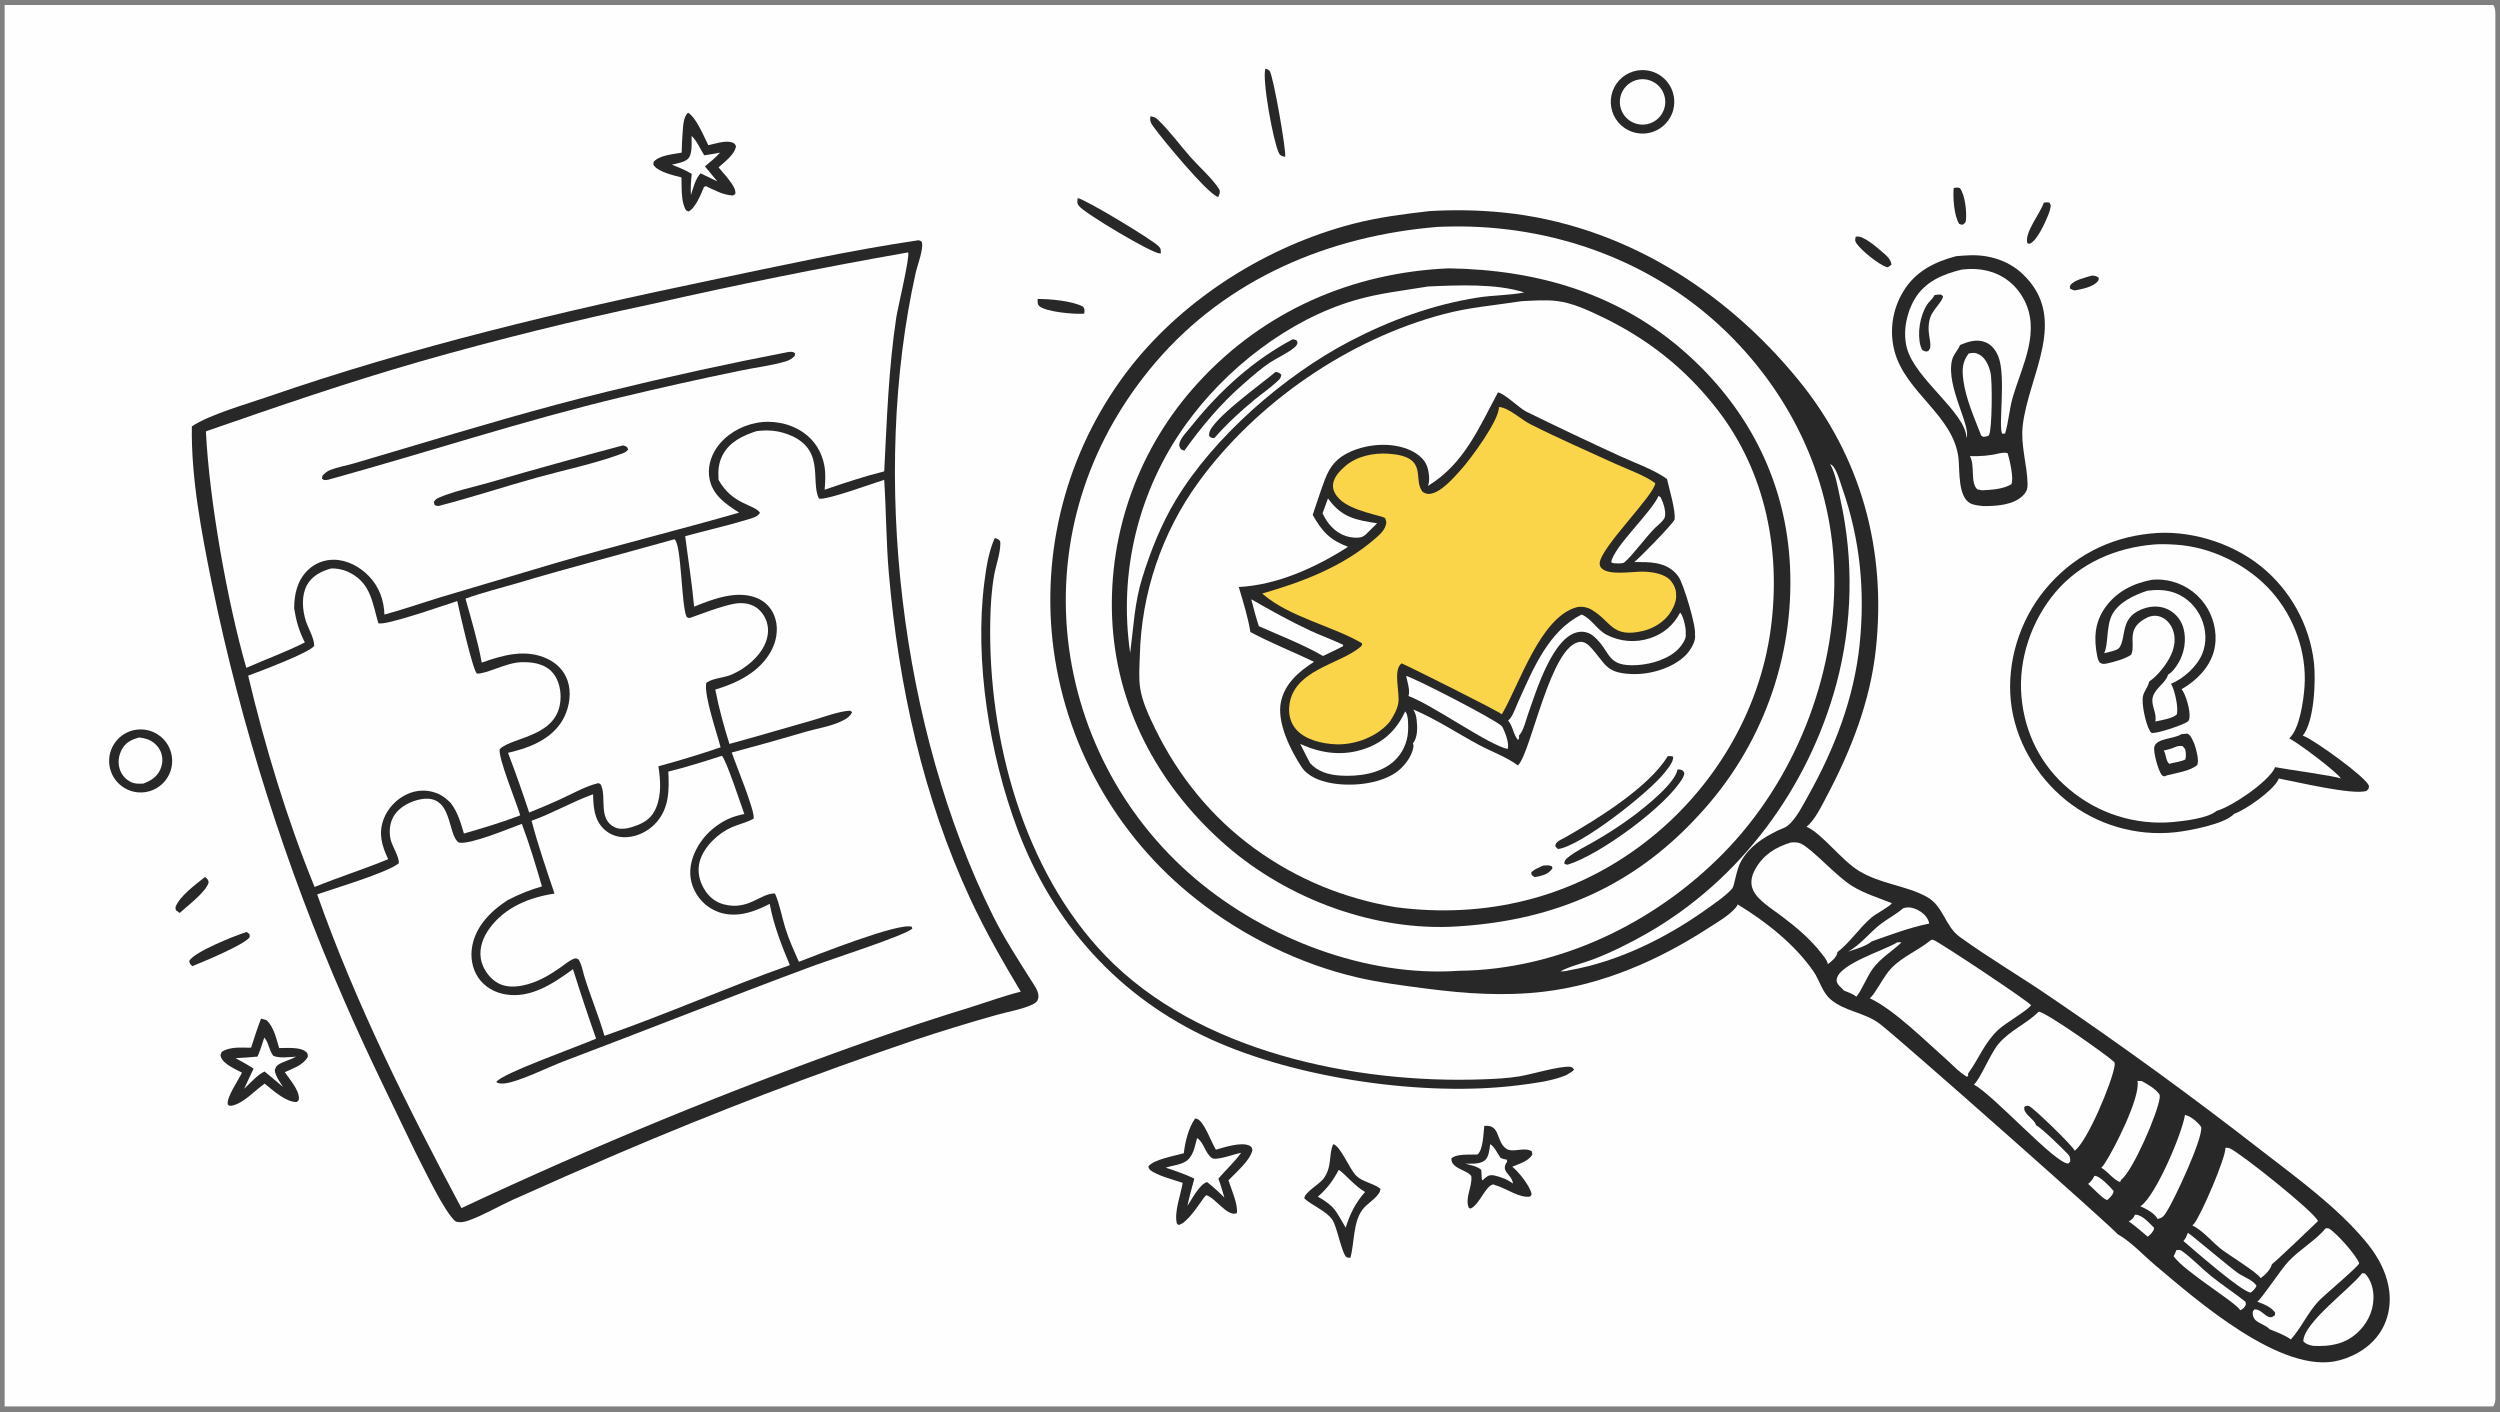
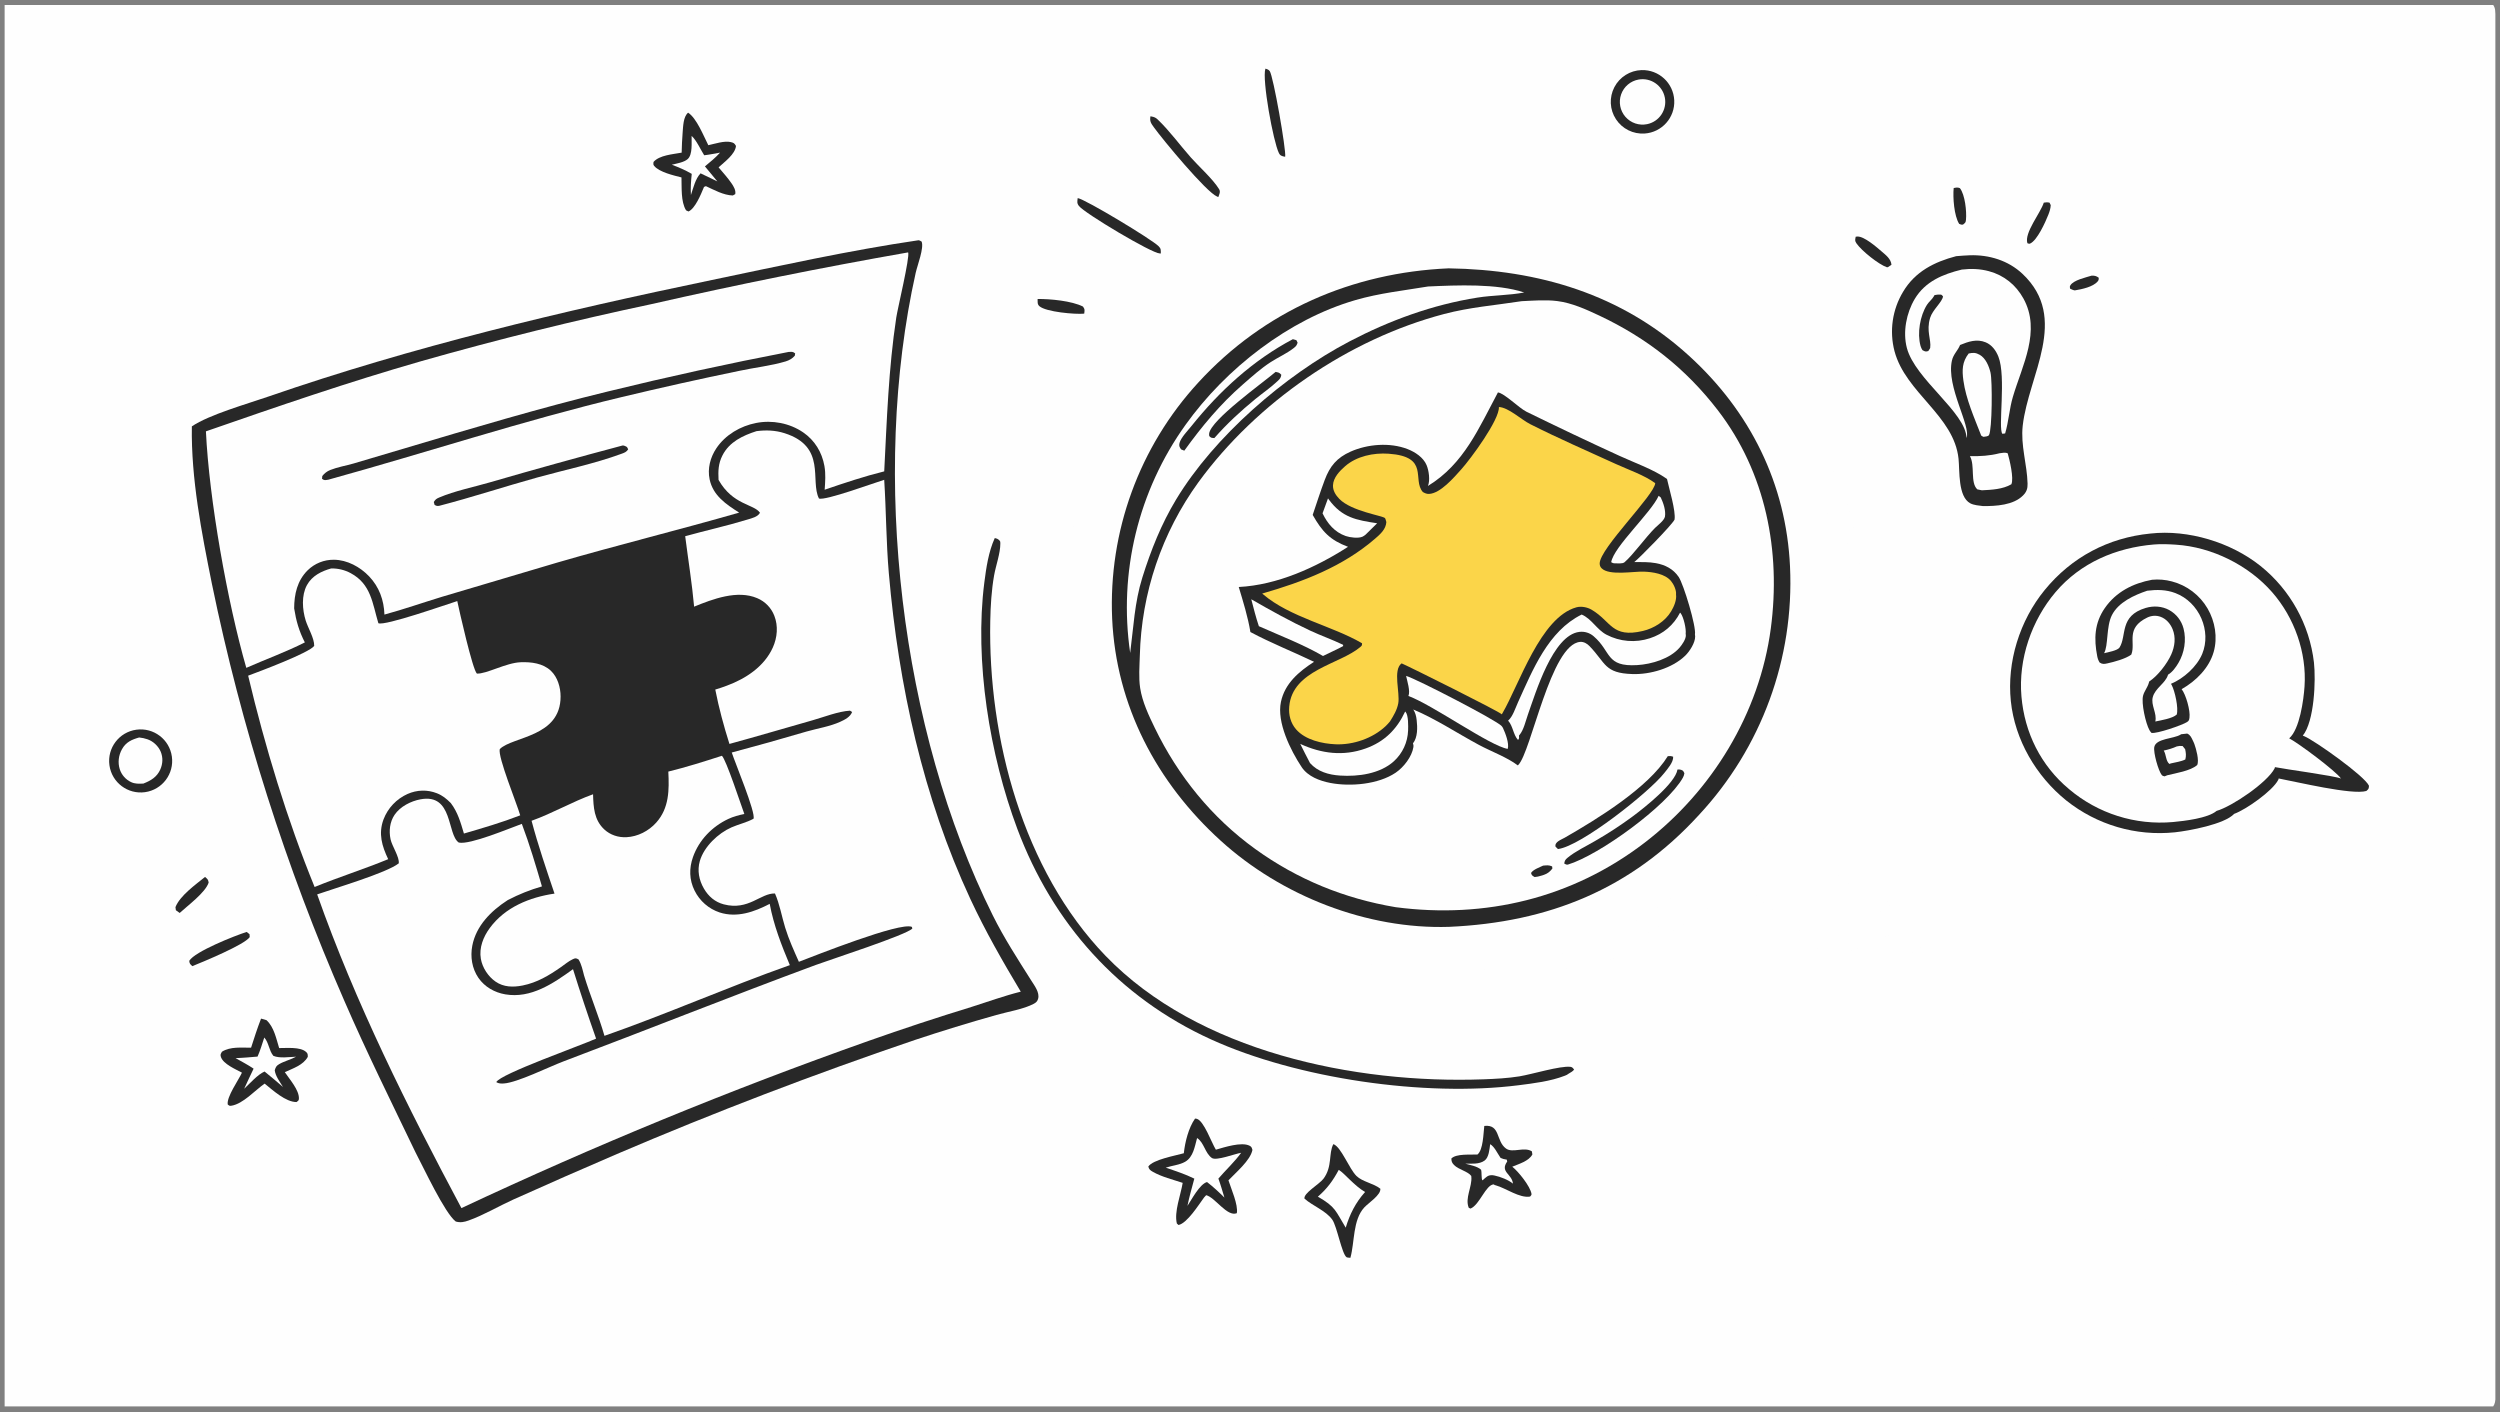
<svg xmlns="http://www.w3.org/2000/svg" width="432" height="244" viewBox="0 0 432 244" fill="none">
  <rect x="0" y="0" width="432" height="244" fill="#808080" stroke="none" />
  <g clip-path="url(#clip0_3458_45511)">
    <path d="M0.8 0.861H430.83C431.02 1.161 431.133 1.436 431.161 1.79C431.504 6.03 431.199 10.51 431.199 14.776L431.202 41.745L431.199 187.073L431.202 227.038L431.199 237.572C431.199 239.061 431.391 240.833 431.14 242.282C431.095 242.547 430.975 242.793 430.83 243.02H0.8V0.861Z" fill="#FEFEFE" />
-     <path d="M246.955 36.484C251.202 36.221 255.466 36.299 259.701 36.716C280.141 38.781 298.047 50.021 310.855 65.769C321.679 79.078 325.964 95.077 324.162 112.066C323.202 121.122 319.889 129.61 315.651 137.602C314.771 139.259 313.631 141.683 312.17 142.869C314.752 143.939 318.172 148.633 321.213 150.483C325.049 152.816 329.308 152.983 332.928 154.965C335.856 156.567 336.043 160.013 338.67 161.915C343.75 165.591 349.265 168.805 354.444 172.367C366.859 180.804 379 189.64 390.846 198.861C396.975 203.61 403.864 208.585 408.837 214.583C410.459 216.539 411.77 218.698 412.472 221.156C413.292 224.018 413.077 227.121 411.592 229.731C410.02 232.493 407.201 234.286 404.174 235.082C394.36 237.662 379.577 224.652 372.452 218.659C370.465 216.988 368.316 214.644 366.088 213.367C366.038 213.339 365.989 213.311 365.939 213.284C365.667 212.655 328.265 179.551 324.824 176.915C322.237 174.932 318.716 174.791 316.278 172.651C314.849 171.397 314.447 169.424 313.39 167.888C310.155 163.192 305.12 159.228 300.27 156.283C300.209 156.454 300.123 156.615 300.008 156.758C298.861 158.187 296.543 159.497 295.004 160.491C286.474 165.994 276.908 170.161 266.749 171.365C259.988 172.167 253.274 171.714 246.551 170.839C242.514 170.314 238.472 169.815 234.502 168.89C224.532 166.567 214.796 161.756 206.772 155.429C192.831 144.49 183.865 128.408 181.888 110.795C180.007 93.756 184.905 76.66 195.523 63.203C204.965 51.316 219.111 42.498 233.752 38.69C238.12 37.553 242.483 37.004 246.955 36.484Z" fill="#282828" />
    <path d="M248.55 39.197C249.273 39.173 249.997 39.154 250.721 39.141C268.296 38.843 285.642 45.032 298.325 57.359C309.823 68.536 316.773 83.46 316.969 99.612C317.18 117.083 310.028 134.983 297.807 147.429C285.9 159.558 269.266 167.581 252.095 167.752C236.031 168.87 218.825 162.204 206.632 151.916C193.808 141.072 185.806 125.585 184.379 108.85C182.983 91.783 188.584 75.625 199.64 62.664C212.057 48.107 229.765 40.707 248.55 39.197Z" fill="#FEFEFE" />
    <path d="M250.325 46.369C265.884 46.608 280.143 50.812 291.852 61.469C302.411 71.078 308.652 83.571 309.316 97.917C310.056 113.759 304.378 129.23 293.571 140.832C281.818 153.69 267.57 159.385 250.413 160.159C236.189 160.617 221.421 154.791 210.945 145.278C199.869 135.221 192.864 121.954 192.18 106.886C191.523 91.854 196.878 77.179 207.062 66.106C218.424 53.707 233.654 47.099 250.325 46.369Z" fill="#282828" />
    <path d="M262.939 52.044C264.971 51.953 267.073 51.77 269.097 52.024C271.604 52.339 274.073 53.458 276.341 54.526C284.578 58.408 291.291 63.677 296.842 70.891C305.14 81.68 307.767 95.282 305.996 108.597C304.047 123.252 295.86 136.682 284.166 145.638C271.673 155.205 256.67 158.799 241.164 156.761C232.32 155.272 224.214 151.977 216.924 146.72C209.384 141.283 203.576 134.094 199.532 125.753C198.491 123.605 197.385 121.272 197.02 118.892C196.743 117.083 196.909 115.117 196.963 113.29C197.228 102.499 200.765 92.043 207.105 83.308C217.176 69.504 233.036 58.611 249.519 54.266C254.003 53.083 258.387 52.752 262.939 52.044Z" fill="#FEFEFE" />
    <path d="M258.843 67.809C259.993 67.972 262.443 70.478 263.769 71.144C269.093 73.757 274.451 76.299 279.843 78.769C282.47 79.982 285.717 81.102 288.059 82.764C288.401 84.362 289.617 88.347 289.359 89.798C288.872 90.76 283.331 96.396 282.407 97.122C283.639 97.129 284.918 97.089 286.131 97.312C287.754 97.61 289.139 98.314 290.08 99.703C290.92 100.94 293.148 108.307 292.885 109.631C292.902 109.744 292.918 109.853 292.923 109.968C292.947 111.049 291.968 112.569 291.201 113.308C288.943 115.485 285.164 116.575 282.085 116.478C277.213 116.325 277.516 114.593 274.669 111.649C274.253 111.218 273.687 110.877 273.07 110.918C267.981 111.257 264.592 129.949 262.36 132.183C262.334 132.21 262.306 132.234 262.277 132.26C260.451 130.869 257.649 129.839 255.589 128.734C251.827 126.718 248.157 124.257 244.219 122.599C244.586 123.19 244.723 123.748 244.801 124.43C244.948 125.703 244.99 127.413 244.158 128.46C244.243 128.682 244.276 128.833 244.241 129.074C243.983 130.766 242.547 132.594 241.159 133.53C238.187 135.535 233.37 135.966 229.889 135.294C228.043 134.937 225.998 134.179 224.918 132.544C223.005 129.649 220.595 124.808 221.345 121.285C222.028 118.081 224.454 116.049 227.069 114.361C223.429 112.618 219.624 111.119 216.068 109.216C215.645 106.613 214.813 103.957 214.055 101.434C220.744 101.086 227.385 98.056 232.939 94.491C229.819 93.323 228.461 91.859 226.833 88.978C227.513 86.963 228.166 84.928 228.912 82.936C229.807 80.546 231.01 79.099 233.363 78.049C236.316 76.73 240.178 76.418 243.224 77.601C244.522 78.105 245.95 79.032 246.511 80.365C246.915 81.327 247.149 83 246.75 83.972C253.002 80.152 255.549 73.943 258.843 67.809Z" fill="#282828" />
    <path d="M259.012 70.33C260.665 70.408 262.871 72.51 264.423 73.295C269.266 75.744 274.277 77.922 279.215 80.178C281.376 81.165 284.114 82.095 286.023 83.488C285.931 85.513 276.438 94.758 276.424 97.36C276.424 97.695 276.521 97.96 276.753 98.194C278.072 99.522 282.256 98.711 284.067 98.78C285.592 98.838 287.681 99.141 288.735 100.381C289.211 100.939 289.703 101.985 289.617 102.72C289.757 103.677 289.258 104.826 288.778 105.631C287.747 107.365 285.817 108.577 283.878 109.033C278.496 110.299 278.441 107.363 275.034 105.362C274.289 104.923 273.236 104.714 272.397 104.947C266.191 106.674 262.571 118.18 259.617 123.254L259.511 123.436C259.031 122.914 243.562 115.207 242.2 114.629C240.642 115.747 241.957 119.743 241.618 121.545C241.401 122.7 240.807 123.676 240.192 124.659C239.949 124.948 239.698 125.234 239.422 125.494C237.195 127.588 233.825 128.745 230.791 128.613C228.481 128.513 225.572 127.868 223.977 126.048C223.023 124.958 222.654 123.543 222.776 122.112C223.318 115.729 231.569 114.83 235.113 111.758C235.377 111.529 235.34 111.505 235.364 111.161C230.234 108.147 222.912 106.678 218.253 102.689L218.11 102.565C225.165 100.535 232.052 97.918 237.674 93.031C238.551 92.269 239.478 91.443 239.561 90.214C239.504 90.046 239.429 89.666 239.332 89.537C239.008 89.116 233.538 88.365 231.441 86.219C230.819 85.582 230.298 84.772 230.34 83.846C230.402 82.519 231.485 81.395 232.424 80.573C234.429 78.819 237.348 78.218 239.956 78.401C247.098 78.901 243.979 82.879 245.868 85.022C246.213 85.216 246.523 85.366 246.927 85.35C248.897 85.272 251.246 82.506 252.49 81.125C254.114 79.324 259.123 72.543 259.012 70.33Z" fill="#FBD549" />
    <path d="M290.319 105.859C290.36 105.904 290.407 105.945 290.442 105.994C290.937 106.676 291.398 108.692 291.284 109.518C291.294 109.59 291.308 109.662 291.313 109.734C291.362 110.403 290.669 111.398 290.251 111.888C288.586 113.835 285.391 114.778 282.92 114.928C277.433 115.262 278.488 112.611 275.378 109.942C274.702 109.354 273.808 109.081 272.919 109.191C268.322 109.727 265.352 119.751 264.018 123.492C263.628 124.586 263.306 126.123 262.566 127.004C262.537 127.036 262.509 127.066 262.481 127.097C262.497 127.472 262.559 127.57 262.317 127.871C261.468 126.939 261.471 125.499 260.601 124.524C261.405 123.855 261.894 122.268 262.325 121.324C264.836 115.791 267.522 109.039 273.316 106.194C275.038 106.929 275.913 108.784 277.592 109.673C279.909 110.887 282.62 111.11 285.105 110.29C287.43 109.532 289.206 108.031 290.319 105.859Z" fill="#FEFEFE" />
    <path d="M242.81 122.955C242.838 122.981 242.871 123.002 242.895 123.031C243.392 123.641 243.344 125.491 243.318 126.243C243.245 128.266 242.363 130.175 240.868 131.541C238.468 133.718 234.693 134.226 231.556 134.018C229.601 133.889 227.707 133.358 226.371 131.857C225.783 130.769 225.243 129.647 224.683 128.545C228.335 130.228 232.125 130.72 235.988 129.335C239.229 128.174 241.374 126.031 242.81 122.955Z" fill="#FEFEFE" />
    <path d="M242.973 116.795C244.701 117.27 258.67 124.504 259.477 125.457C259.567 125.565 259.647 125.659 259.706 125.788C260.127 126.687 260.82 128.456 260.536 129.407C257.488 128.912 247.641 121.85 243.375 120.264C243.739 119.444 243.157 117.672 242.973 116.795Z" fill="#FEFEFE" />
    <path d="M216.22 103.555C219.587 105.488 222.9 107.337 226.425 108.982C228.291 109.853 230.238 110.53 232.088 111.422L232.093 111.647L231.318 112.051L228.615 113.356C225.151 111.341 221.198 109.84 217.532 108.207C217.016 106.678 216.626 105.115 216.22 103.555Z" fill="#FEFEFE" />
    <path d="M286.614 85.678L286.98 85.964C287.437 86.942 287.874 88.195 287.704 89.28C287.541 89.981 286.503 90.714 285.985 91.231C284.363 92.844 282.17 95.923 280.702 97.166C280.366 97.449 279.422 97.344 278.994 97.34C278.725 97.329 278.644 97.273 278.415 97.144C278.869 94.457 285.304 88.611 286.614 85.678Z" fill="#FEFEFE" />
    <path d="M229.479 86.119C229.535 86.198 229.593 86.277 229.65 86.355C231.936 89.45 234.365 89.872 237.969 90.42L235.98 92.379C235.815 92.512 235.64 92.648 235.446 92.737C234.72 93.069 233.275 92.88 232.535 92.623C230.625 91.958 229.374 90.469 228.537 88.701L229.479 86.119Z" fill="#FEFEFE" />
    <path d="M289.865 132.974C290.085 132.963 290.265 132.948 290.475 133.019C290.885 133.158 290.877 133.261 291.062 133.612C291.022 133.89 290.941 134.135 290.804 134.381C288.075 139.245 276.308 147.797 270.906 149.41C270.618 149.422 270.552 149.357 270.294 149.212C270.396 148.717 270.452 148.572 270.864 148.229C272.217 147.101 274.059 146.242 275.589 145.345C277.876 144.034 280.082 142.591 282.201 141.024C284.095 139.61 289.522 135.342 289.865 132.974Z" fill="#282828" />
    <path d="M288.199 130.661C288.577 130.625 288.766 130.634 289.123 130.764C289.185 131.709 288.154 132.86 287.572 133.596C284.926 136.942 273.17 146.239 269.214 146.715L268.793 146.298C268.615 145.475 269.769 145.107 270.396 144.746C275.989 141.537 284.822 136.132 288.199 130.661Z" fill="#282828" />
    <path d="M266.648 149.58C267.277 149.53 267.617 149.453 268.206 149.714L268.256 150.074C267.577 150.998 266.794 151.217 265.74 151.475L265.179 151.554C264.784 151.302 264.697 151.316 264.564 150.849C264.936 150.252 266.016 149.887 266.648 149.58Z" fill="#282828" />
    <path d="M246.769 49.505C251.796 49.278 258.649 48.969 263.386 50.539C260.797 51.042 257.957 51.005 255.31 51.424C247.556 52.651 240.133 55.363 233.193 58.995C221.989 64.86 209.788 75.443 203.231 86.315C200.661 90.575 198.874 95.08 197.393 99.812C196.051 104.1 195.867 108.421 195.296 112.829C193.257 98.933 196.694 84.789 204.882 73.38C211.816 63.695 222.669 55.204 234.22 51.855C238.359 50.655 242.543 50.207 246.769 49.505Z" fill="#FEFEFE" />
    <path d="M223.409 58.611L224.02 58.784L224.227 59.218C224.06 59.696 223.972 59.819 223.563 60.141C222.383 61.069 220.856 61.746 219.583 62.569C217.867 63.677 216.286 65.109 214.75 66.448C210.834 69.862 207.676 73.683 204.648 77.876L204.092 77.654C203.827 77.24 203.693 77.073 203.82 76.557C204.048 75.63 205.311 74.337 205.906 73.593C210.734 67.559 216.553 62.23 223.409 58.611Z" fill="#282828" />
    <path d="M220.429 64.262C220.937 64.381 221.059 64.361 221.412 64.765C221.335 65.287 221.177 65.463 220.802 65.819C219.609 66.954 218.175 67.93 216.897 68.977C214.36 71.056 212.007 73.229 209.841 75.696C209.364 75.66 209.303 75.713 208.958 75.353C208.938 75.172 208.921 75.115 208.937 74.948C209.162 72.594 218.195 66.175 220.429 64.262Z" fill="#282828" />
    <path d="M352.294 174.807C353.59 174.937 364.088 182.308 365.381 183.557C365.445 183.779 365.431 183.955 365.398 184.181C364.979 186.998 360.725 197.206 358.507 198.847C358.282 198.099 351.462 191.513 350.665 191.15C350.327 190.996 350.175 191.095 349.847 191.207C349.423 192.354 351.346 193.237 351.75 194.228C351.779 194.293 351.802 194.36 351.826 194.426C352.93 195.047 356.411 198.466 357.362 199.464C357.748 199.869 357.731 200.21 357.736 200.73L357.386 201.06C355.118 201.079 344.471 189.187 341.085 187.419C342.154 186.535 343.911 182.09 345.339 180.389C347.307 178.05 350.114 176.958 352.207 174.895C352.238 174.866 352.266 174.836 352.294 174.807Z" fill="#FEFEFE" />
    <path d="M333.705 162.405C333.835 162.401 333.965 162.391 334.093 162.423C334.852 162.611 350.334 172.89 350.968 173.702C350.401 174.58 346.567 176.766 345.328 177.917C342.933 180.143 341.965 182.898 340.149 185.421C340.123 185.457 340.095 185.493 340.069 185.529L340.107 185.865L339.906 186.075C338.621 185.363 337.389 184 336.28 183.023C332.667 179.834 327.275 174.452 323.115 172.509C324.16 171.583 325.478 168.688 326.83 167.293C328.798 165.267 331.454 164.248 333.599 162.492C333.634 162.464 333.669 162.434 333.705 162.405Z" fill="#FEFEFE" />
    <path d="M384.551 198.349C384.811 198.33 385.062 198.324 385.306 198.432C387.214 199.288 399.963 209.449 400.549 211.005C400.537 211.04 393.145 218.097 392.587 218.454C392.355 219.388 391.412 220.326 390.633 220.861C390.189 219.957 384.996 216.78 383.778 215.814C382.238 214.593 380.571 212.565 378.833 211.757C378.911 211.686 379.027 211.587 379.1 211.501C380.337 210.034 384.632 200.025 384.551 198.349Z" fill="#FEFEFE" />
    <path d="M309.454 145.588C310.059 145.532 310.657 145.516 311.22 145.789C313.285 146.794 317.229 151.367 320.076 153.119C322.198 154.426 324.622 155.142 326.916 156.07C326.523 156.68 324.208 157.857 323.387 158.553C321.278 160.348 319.691 162.851 317.513 164.517C317.504 164.581 317.496 164.645 317.485 164.709C317.343 165.416 316.413 166.214 315.843 166.607C315.765 165.944 315.21 165.35 314.815 164.831C312.885 162.297 310.317 160.146 307.777 158.247C306.526 157.313 305.14 156.425 304.036 155.322C303.478 154.767 302.995 154.126 302.771 153.362C302.461 152.3 302.747 151.211 303.267 150.265C304.641 147.766 306.774 146.386 309.454 145.588Z" fill="#FEFEFE" />
    <path d="M316.253 80.213C316.406 80.277 316.529 80.328 316.65 80.451C317.452 81.276 317.986 83.348 318.372 84.445C321.427 93.183 322.29 102.044 321.354 111.259C320.405 120.584 317.035 129.322 312.486 137.445C311.544 139.125 310.407 141.463 308.898 142.693C308.458 143.058 307.685 143.269 307.15 143.534C304.573 144.811 302.269 146.292 300.825 148.873C300.065 150.225 299.737 152.85 299.396 153.42C299.368 153.47 299.335 153.519 299.304 153.568C298.178 154.815 296.589 155.879 295.232 156.859C288.206 161.934 279.709 166.186 271.108 167.673C270.597 167.812 270.164 167.861 269.635 167.853C271.368 166.909 273.494 166.474 275.348 165.758C278.501 164.539 281.601 162.995 284.538 161.321C300.763 152.069 312.49 136.111 317.326 118.192C320.124 107.725 320.353 96.736 317.988 86.162C317.589 84.295 317.21 81.874 316.253 80.213Z" fill="#FEFEFE" />
    <path d="M401.909 212.223L402.434 212.281C403.796 213.112 407.071 216.785 407.676 218.286C407.433 218.974 401.627 223.769 400.596 224.888C398.754 226.886 397.647 229.475 395.855 231.457C394.887 230.727 393.315 230.153 392.187 229.696C391.52 228.977 390.546 228.794 389.817 228.179C389.5 227.911 389.28 227.437 389.271 227.025C389.261 226.595 389.295 226.548 389.6 226.255C390.702 226.239 391.21 227.355 392.184 227.6C392.586 227.701 392.79 227.471 393.107 227.268L393.144 226.815C392.463 225.836 391.141 225.328 390.058 224.94C390.936 224.252 394.081 219.446 395.41 218.012C397.366 215.903 400.097 214.406 401.909 212.223Z" fill="#FEFEFE" />
    <path d="M408.171 220.002L408.675 220.067C409.777 221.225 410.184 222.858 410.134 224.421C410.063 226.714 409.011 228.785 407.325 230.323C405.149 232.31 402.557 232.707 399.71 232.563C399.012 232.412 398.499 232.298 398.017 231.775C398.002 228.598 406.14 222.688 408.093 220.108C408.119 220.073 408.145 220.037 408.171 220.002Z" fill="#FEFEFE" />
    <path d="M369.361 186.789L370.058 186.794C371.054 187.312 372.516 188.179 373.154 189.114C373.22 189.318 373.223 189.485 373.197 189.696C372.861 192.407 368.554 202.306 366.551 203.857L366.339 204.253C365.305 203.93 364.239 202.487 363.25 201.876L363.104 201.787C363.347 201.554 363.524 201.295 363.711 201.016C365.319 198.587 369.902 189.589 369.361 186.789Z" fill="#FEFEFE" />
    <path d="M377.558 192.674C377.605 192.681 377.653 192.684 377.7 192.696C378.648 192.927 379.805 193.954 380.363 194.73C380.71 196.684 375.775 207.199 374.458 209.281C373.956 210.074 373.765 210.431 372.833 210.64C372.41 209.699 370.776 208.824 369.849 208.45C369.898 208.415 369.95 208.382 370 208.346C372.561 206.46 377.059 195.914 377.558 192.674Z" fill="#FEFEFE" />
-     <path d="M327.866 162.825C328.117 162.81 328.318 162.835 328.566 162.863C326.885 164.463 325.057 165.465 323.614 167.389C322.675 168.641 321.547 171.435 320.776 172.222C320.138 171.715 319.357 171.458 318.605 171.16C318.343 170.786 317.917 170.509 317.645 170.131C317.366 169.743 317.305 169.505 317.421 169.047C318.069 166.523 325.492 164.232 327.748 162.897C327.788 162.874 327.828 162.849 327.866 162.825Z" fill="#FEFEFE" />
    <path d="M328.876 156.939C329.039 156.894 329.205 156.853 329.372 156.826C330.243 156.687 331.281 157.101 331.983 157.603C332.662 158.087 333.225 158.761 333.364 159.596C329.841 160.308 326.809 161.493 323.427 162.672C322.455 163.527 320.582 164.023 319.357 164.434C321.353 163.38 323.082 161.163 324.891 159.747C326.163 158.751 327.677 157.99 328.876 156.939Z" fill="#FEFEFE" />
    <path d="M376.08 216.008C376.388 215.98 376.714 215.941 376.981 216.132C378.776 217.419 380.396 219.141 382.125 220.542C384.038 222.091 386.116 223.418 388.034 224.961L388.084 225.439C387.836 225.964 387.639 226.155 387.119 226.41C386.325 225.01 377.478 219.755 375.598 217.071C375.749 216.794 375.893 216.523 376.002 216.226L376.08 216.008Z" fill="#FEFEFE" />
    <path d="M378.042 213.064C378.078 213.071 378.113 213.075 378.147 213.083C378.366 213.134 385.593 219.244 386.776 220.03C387.7 220.646 389.368 221.238 389.93 222.186C389.689 222.736 389.372 223.001 388.918 223.365C387.246 223.157 379.14 216.012 377.288 214.442C377.7 214.037 377.841 213.591 378.042 213.064Z" fill="#FEFEFE" />
    <path d="M361.919 203.186C361.973 203.189 362.027 203.189 362.08 203.196C362.928 203.295 364.695 205.137 365.229 205.813C365.201 206.465 364.539 206.979 364.094 207.39C363.115 206.949 361.718 205.327 360.826 204.585C361.361 204.156 361.607 203.782 361.919 203.186Z" fill="#FEFEFE" />
    <path d="M368.919 209.912C368.959 209.911 368.999 209.908 369.04 209.908C370.196 209.92 371.421 211.38 372.211 212.147C372.209 212.221 372.218 212.297 372.199 212.369C372.069 212.865 371.523 213.423 371.121 213.697C370.054 212.781 368.997 211.876 367.853 211.056C368.401 210.771 368.68 210.469 368.919 209.912Z" fill="#FEFEFE" />
    <path d="M158.731 41.512C158.894 41.521 159.103 41.667 159.252 41.742C159.706 42.823 158.532 45.805 158.237 47.124C150.422 82.113 155.577 126.038 171.555 158.182C173.508 162.113 175.883 165.766 178.223 169.469C178.77 170.336 179.674 171.506 179.39 172.569C179.272 173.01 179.056 173.227 178.659 173.442C176.877 174.403 174.138 174.819 172.156 175.393C167.425 176.724 162.726 178.165 158.063 179.716C140.67 185.621 123.508 192.19 106.618 199.408C100.616 201.985 94.636 204.612 88.678 207.289C86.15 208.435 83.55 209.989 80.956 210.908C80.193 211.179 79.554 211.303 78.758 211.081C76.852 209.645 73.177 201.727 71.787 199.101C67.614 190.407 63.341 181.806 59.505 172.952C49.375 149.785 41.701 125.619 36.61 100.852C34.835 92.008 33.008 82.718 33.151 73.676C36.15 71.652 42.643 69.816 46.333 68.54C71.398 59.876 97.067 53.787 122.996 48.386C134.86 45.915 146.736 43.272 158.731 41.512Z" fill="#282828" />
    <path d="M130.725 74.502C132.379 74.292 133.966 74.346 135.566 74.855C142.89 77.186 139.937 83.073 141.517 86.14C142.531 86.578 151.142 83.412 152.791 82.91C153.136 88.303 153.124 93.699 153.593 99.093C155.269 118.373 159.497 137.776 167.696 155.386C170.269 160.913 173.265 166.133 176.389 171.359C173.529 172.071 170.675 173.115 167.86 174.003C161.897 175.831 155.973 177.786 150.092 179.865C126.177 188.329 102.696 197.973 79.735 208.761C70.397 191.256 61.413 173.295 54.807 154.551C57.782 153.505 66.81 150.841 68.902 149.19C69.067 148.138 67.731 146.195 67.485 145.014C67.187 143.583 67.352 142.032 68.183 140.801C69.154 139.363 70.992 138.434 72.664 138.122C78.337 137.065 77.211 144.184 79.277 145.594C81.182 146.029 88.094 143.106 90.174 142.365C91.502 145.885 92.59 149.559 93.646 153.171C91.588 153.762 89.669 154.534 87.77 155.521C87.732 155.544 87.694 155.567 87.656 155.591C84.834 157.419 82.273 159.991 81.613 163.409C81.245 165.319 81.56 167.359 82.671 168.976C83.751 170.546 85.465 171.508 87.324 171.826C91.752 172.581 95.631 169.925 99.015 167.474C100.272 171.497 101.602 175.497 103.004 179.473C100.535 180.605 86.379 185.603 85.758 186.991C86.134 187.246 86.617 187.254 87.059 187.225C89.406 187.069 94.835 184.364 97.349 183.416C111.914 177.92 126.366 172.142 140.969 166.743C143.474 165.817 156.692 161.544 157.65 160.448L157.569 160.163C155.55 159.269 140.757 165.165 138.046 166.199C137.186 164.264 136.3 162.319 135.678 160.292C135.086 158.363 134.731 156.233 133.915 154.393C131.421 154.312 129.363 157.395 125.067 156.271C123.546 155.872 122.417 154.893 121.636 153.546C120.786 152.082 120.457 150.412 120.937 148.768C121.659 146.294 124.091 143.988 126.402 142.97C127.652 142.419 128.996 142.139 130.203 141.481C130.66 140.518 126.977 131.698 126.448 130.035C130.779 128.884 135.094 127.674 139.392 126.404C141.266 125.869 143.406 125.536 145.174 124.733C145.973 124.371 146.923 123.9 147.243 123.032L146.88 122.803C144.832 122.925 142.397 123.901 140.414 124.463C135.623 125.823 130.853 127.241 126.046 128.551C125.067 125.448 124.224 122.351 123.6 119.156C124.273 118.958 124.939 118.734 125.594 118.485C128.88 117.269 132.075 115.176 133.553 111.873C134.318 110.162 134.496 108.173 133.804 106.407C133.274 105.03 132.205 103.931 130.844 103.362C127.423 101.9 123.173 103.507 119.944 104.831C119.576 100.768 118.916 96.708 118.402 92.658C121.969 91.663 125.615 90.865 129.154 89.782C129.901 89.554 130.945 89.322 131.326 88.603C130.26 87.077 126.624 87.286 124.165 82.924C124.087 81.362 124.119 80.106 124.845 78.685C126.041 76.348 128.347 75.271 130.725 74.502Z" fill="#FEFEFE" />
    <path d="M156.928 43.613C157.25 44.42 155.121 53.249 154.875 54.873C153.538 63.707 153.251 72.555 152.794 81.453C149.319 82.316 145.887 83.464 142.502 84.624C142.598 83.256 142.704 81.884 142.461 80.525C142.034 78.142 140.792 76.091 138.784 74.714C136.445 73.111 133.44 72.548 130.669 73.087C127.946 73.617 125.34 75.136 123.782 77.469C122.738 79.034 122.23 80.965 122.621 82.828C123.213 85.649 125.467 87.14 127.728 88.58C117.28 91.584 106.715 94.184 96.267 97.221L76.329 103.14C73.027 104.152 69.764 105.29 66.43 106.2C66.348 103.705 65.521 101.41 63.774 99.585C62.217 97.958 60.001 96.744 57.711 96.725C56.009 96.7 54.368 97.359 53.156 98.554C51.361 100.335 50.841 102.685 50.83 105.128C51.17 107.29 51.677 109.06 52.676 111.008C49.43 112.656 45.9 113.93 42.56 115.404C39.304 104.097 36.136 86.31 35.583 74.536C47.932 70.241 60.273 65.999 72.847 62.394C85.981 58.66 99.239 55.376 112.598 52.547C127.297 49.198 142.079 46.219 156.928 43.613Z" fill="#FEFEFE" />
    <path d="M136.266 60.816C136.801 60.808 136.983 60.715 137.404 61.067L137.342 61.469C136.938 61.947 136.36 62.273 135.764 62.452C133.252 63.206 130.341 63.523 127.75 64.083C120.959 65.483 114.192 66.992 107.45 68.61C90.369 72.69 73.667 78.222 56.748 82.888C56.22 82.956 56.086 83.071 55.648 82.742L55.693 82.254C56.059 81.792 56.517 81.434 57.066 81.215C58.334 80.708 59.792 80.471 61.112 80.089L70.117 77.415C81.666 73.978 93.329 70.495 105.036 67.648C115.387 65.109 125.8 62.831 136.266 60.816Z" fill="#282828" />
    <path d="M107.579 76.981C107.823 77 107.761 76.975 107.952 77.051C108.37 77.216 108.361 77.23 108.548 77.655C108.204 78.13 107.943 78.213 107.396 78.414C102.693 80.144 97.637 81.178 92.807 82.519C87.147 84.09 81.571 85.933 75.883 87.409C75.493 87.457 75.453 87.429 75.098 87.25L74.959 86.743C75.259 86.296 75.378 86.19 75.886 85.972C78.566 84.828 81.815 84.18 84.627 83.358C92.254 81.145 99.905 79.02 107.579 76.981Z" fill="#282828" />
    <path d="M57.227 98.228C58.402 98.204 59.564 98.484 60.599 99.041C64.138 100.936 64.361 104.299 65.382 107.692C66.488 108.207 77.043 104.484 79.016 103.865C79.361 105.529 81.656 115.691 82.405 116.396C84.025 116.493 87.447 114.527 89.973 114.435C91.793 114.368 93.821 114.606 95.196 115.915C96.36 117.023 96.871 118.791 96.87 120.362C96.866 127.396 88.615 127.23 86.362 129.44C85.978 130.757 89.319 138.874 89.894 140.891C86.723 142.122 83.428 143.087 80.165 144.036C79.602 142.149 79.119 140.383 77.912 138.787C77.18 138.047 76.482 137.463 75.504 137.077C73.845 136.421 72.056 136.478 70.426 137.198C68.509 138.055 67.012 139.64 66.268 141.604C65.355 144.08 66.007 146.201 67.079 148.466C62.895 150.19 58.559 151.555 54.364 153.272C49.6 141.604 45.794 129.025 42.881 116.757C44.751 116.062 53.411 112.825 54.294 111.612C54.324 110.296 53.222 108.513 52.822 107.224C52.239 105.34 52.064 102.892 53.04 101.106C53.916 99.502 55.541 98.699 57.227 98.228Z" fill="#FEFEFE" />
-     <path d="M116.548 93.182C117.784 94.037 117.707 104.587 118.644 106.6C118.783 106.67 118.909 106.773 119.059 106.812C119.255 106.861 125.46 104.265 127.831 104.224C129.132 104.201 130.341 104.527 131.275 105.471C132.234 106.43 132.756 107.743 132.716 109.099C132.621 112.522 129.102 115.523 126.149 116.675C125.045 117.106 122.867 117.259 122.031 118.039C121.651 120.277 123.881 126.613 124.517 129.137C120.971 130.343 117.387 131.435 113.771 132.41C114.145 134.805 114.322 137.422 113.323 139.694C112.647 141.23 111.635 142.008 110.094 142.602C108.921 143.054 107.384 143.536 106.176 142.935C103.429 141.568 104.743 138.044 103.952 135.887C103.807 135.494 103.775 135.487 103.391 135.325C101.169 135.851 98.876 137.178 96.799 138.122C95.031 138.925 93.245 139.686 91.442 140.407C90.287 136.938 89.097 133.502 87.783 130.09C88.655 129.869 89.535 129.653 90.389 129.372C93.297 128.417 96.074 126.774 97.478 123.945C98.421 122.044 98.776 119.639 98.071 117.602C97.48 115.892 96.223 114.619 94.602 113.848C90.856 112.068 86.913 113.201 83.243 114.497C82.561 110.759 81.455 107.104 80.438 103.447C83.368 102.384 86.487 101.629 89.482 100.738C98.465 98.067 107.529 95.719 116.548 93.182Z" fill="#FEFEFE" />
    <path d="M124.744 130.6C125.468 131.237 128.033 139.071 128.621 140.657C127.66 140.852 126.743 141.096 125.852 141.514C123.057 142.825 120.79 145.155 119.752 148.086C119.057 150.05 119.091 152.033 120.03 153.91C120.91 155.69 122.467 157.045 124.352 157.672C127.359 158.641 130.339 157.577 133.006 156.186C133.684 159.857 135.046 163.345 136.484 166.774C125.712 170.581 115.238 175.225 104.452 178.991C103.434 175.469 101.988 172.069 100.924 168.553C100.679 167.621 100.485 166.622 99.975 165.795C99.524 165.546 99.443 165.537 98.963 165.76C98.272 166.08 97.576 166.666 96.946 167.106C94.878 168.553 92.82 169.793 90.3 170.295C88.676 170.618 87.039 170.594 85.634 169.625C84.353 168.742 83.358 167.221 83.092 165.685C82.761 163.772 83.514 161.89 84.632 160.366C87.277 156.76 91.541 155.04 95.819 154.415C94.416 150.258 92.979 146.071 91.855 141.83C95.501 140.528 98.85 138.559 102.48 137.249C102.548 139.496 102.651 141.672 104.416 143.321C105.455 144.291 106.842 144.736 108.252 144.668C110.207 144.573 112.096 143.596 113.394 142.147C115.643 139.639 115.647 136.488 115.485 133.33C118.619 132.561 121.675 131.591 124.744 130.6Z" fill="#FEFEFE" />
    <path d="M371.596 92.196C378.109 91.47 385.49 93.707 390.591 97.778C395.753 101.909 399.08 107.908 399.851 114.476C400.189 117.563 399.929 124.629 397.922 127.122C398 127.149 398.078 127.176 398.153 127.207C399.941 127.941 408.637 134.104 409.36 135.781C409.318 136.33 409.315 136.319 408.901 136.682C406.466 137.412 396.879 135.107 393.75 134.52C393.733 134.628 393.738 134.652 393.679 134.764C392.691 136.69 388.077 139.915 386.06 140.636C384.376 142.441 378.23 143.563 375.825 143.823C369.09 144.523 362.35 142.549 357.055 138.326C351.852 134.132 348.168 127.853 347.473 121.157C346.768 114.36 349.012 107.226 353.323 101.954C357.961 96.279 364.313 92.912 371.596 92.196Z" fill="#282828" />
    <path d="M372.213 94.087C373.469 93.979 374.741 94.042 375.997 94.122C382.2 94.52 388.521 97.647 392.617 102.323C396.467 106.715 398.619 112.765 398.224 118.606C398.066 120.95 397.394 125.989 395.573 127.587C397.077 128.348 403.654 133.242 404.526 134.536C403.467 134.064 394.982 132.938 393.107 132.56C393.088 132.674 393.093 132.698 393.029 132.816C391.756 135.238 385.679 139.367 383.03 140.122C381.538 141.401 377.433 141.866 375.503 142.047C368.993 142.635 362.52 140.587 357.53 136.361C352.654 132.292 349.842 126.623 349.303 120.32C348.754 113.896 351.051 107.202 355.21 102.305C359.526 97.227 365.682 94.635 372.213 94.087Z" fill="#FEFEFE" />
    <path d="M371.872 100.184C373.022 100.075 374.183 100.171 375.301 100.47C377.9 101.147 380.123 102.835 381.473 105.158C382.767 107.384 383.233 110.148 382.526 112.643C381.741 115.42 379.459 117.696 376.985 119.085C377.725 120.016 378.52 122.823 378.34 124.021C378.283 124.401 378.262 124.552 377.919 124.771C377.07 125.315 372.688 126.822 371.778 126.645C371.643 126.5 371.525 126.348 371.428 126.175C370.768 125.003 369.983 121.472 370.328 120.194C370.538 119.417 371.111 118.762 371.321 117.988C371.342 117.914 371.359 117.84 371.378 117.766C372.847 116.809 374.481 114.687 375.192 113.09C375.807 111.712 376.008 110.15 375.427 108.725C375.046 107.789 374.341 106.957 373.376 106.594C372.605 106.304 371.78 106.357 371.042 106.715C367.247 108.558 369.06 111.01 368.32 113.025C368.308 113.057 368.294 113.087 368.28 113.118C367.299 113.847 365.343 114.373 364.12 114.639C363.581 114.756 363.285 114.79 362.815 114.482C362.595 114.125 362.481 113.808 362.401 113.397C361.815 110.394 361.912 107.669 363.716 105.07C365.662 102.266 368.595 100.789 371.872 100.184Z" fill="#282828" />
    <path d="M371.04 102.076C372.7 101.87 374.32 101.88 375.905 102.485C377.95 103.266 379.542 104.883 380.405 106.884C381.235 108.813 381.353 111.027 380.547 112.984C379.641 115.186 377.333 117.253 375.143 118.164C375.191 118.239 375.238 118.315 375.278 118.394C375.813 119.407 376.487 122.383 376.134 123.483C375.361 124.163 373.467 124.458 372.438 124.677C372.767 123.253 371.624 121.837 372.003 120.453C372.428 118.901 374.143 118.104 374.611 116.676C374.623 116.644 374.63 116.612 374.64 116.58C375.382 116.16 376.002 115.279 376.432 114.555C377.461 112.822 377.834 110.583 377.319 108.623C376.969 107.259 376.073 106.099 374.841 105.418C373.597 104.737 372.128 104.649 370.78 105.051C366.183 106.422 367.538 109.856 366.259 111.884C365.923 112.417 364.211 112.716 363.584 112.874C364.338 111.566 363.934 108.275 364.939 106.294C366.074 104.059 368.782 102.839 371.04 102.076Z" fill="#FEFEFE" />
    <path d="M376.896 126.878L377.953 126.76C378.509 127.018 378.675 127.453 378.925 127.973C379.025 128.177 379.122 128.379 379.197 128.593C379.495 129.419 380.049 131.403 379.673 132.201C378.521 133.213 375.967 133.599 374.498 133.967L374.037 134.156C373.865 134.098 373.673 134.081 373.555 133.933C372.964 133.187 372.072 130.043 372.261 129.084C372.554 127.583 375.633 127.678 376.806 126.94C376.837 126.92 376.866 126.899 376.896 126.878Z" fill="#282828" />
    <path d="M376.15 128.981C376.519 128.891 376.767 128.878 377.148 128.911L377.595 129.46C377.73 130.113 377.791 130.567 377.626 131.234C376.916 131.596 375.914 131.726 375.131 131.914L374.864 132.011C374.23 131.47 374.339 130.423 373.896 129.698C374.696 129.523 375.403 129.317 376.15 128.981Z" fill="#FEFEFE" />
    <path d="M338.023 44.267C338.801 44.197 339.583 44.146 340.366 44.112C343.708 43.998 347.04 45.01 349.497 47.331C357.632 55.016 350.525 64.776 349.527 73.555C349.142 76.951 350.282 80.222 350.365 83.585C350.386 84.439 350.187 85.003 349.582 85.614C347.908 87.305 344.923 87.462 342.672 87.453C341.974 87.357 341.099 87.309 340.47 86.975C338.313 85.829 338.654 81.359 338.436 79.278C337.661 71.82 329.303 67.916 327.371 60.688C326.461 57.208 326.993 53.508 328.849 50.428C330.911 46.937 334.246 45.26 338.023 44.267Z" fill="#282828" />
    <path d="M339.004 46.581C340.589 46.394 342.145 46.447 343.696 46.866C346.3 47.569 348.357 49.235 349.656 51.595C352.725 57.187 349.45 63.103 347.828 68.568C347.215 70.63 347.102 72.825 346.489 74.895L346.014 74.96C345.226 74.051 346.702 65.096 345.321 61.627C344.898 60.567 344.205 59.599 343.119 59.151C341.594 58.523 340.137 59.022 338.699 59.614C338.323 60.584 337.541 61.192 337.292 62.308C336.273 66.847 340.622 73.59 339.816 75.687C339.681 71.242 330.947 65.559 329.51 60.139C328.777 57.383 329.42 54.069 330.874 51.647C332.693 48.623 335.734 47.377 339.004 46.581Z" fill="#FEFEFE" />
    <path d="M334.282 50.994C334.646 50.912 334.953 50.892 335.327 50.903C335.549 50.909 335.609 51.066 335.755 51.22C335.618 52.203 333.944 53.529 333.52 54.937C332.83 57.236 333.745 58.688 333.537 60.116C333.518 60.235 333.272 60.546 333.201 60.666C332.674 60.805 332.66 60.738 332.198 60.501C332.059 60.272 331.938 60.031 331.867 59.771C331.269 57.582 331.773 54.572 332.984 52.664C333.327 52.124 333.878 51.728 334.183 51.179C334.218 51.118 334.249 51.056 334.282 50.994Z" fill="#282828" />
    <path d="M340.187 61.084C340.932 60.921 341.412 60.92 342.093 61.308C343.134 61.901 343.682 63.255 343.954 64.36C344.307 65.775 344.243 74.375 343.689 75.192C343.524 75.434 343.032 75.434 342.746 75.488C342.616 75.456 342.467 75.337 342.351 75.266C341.178 72.226 339.707 68.969 339.272 65.734C339.031 63.94 339.057 62.545 340.187 61.084Z" fill="#FEFEFE" />
    <path d="M345.528 78.322C346.025 78.268 346.474 78.128 346.933 78.34C347.255 79.449 348.03 82.666 347.564 83.682C346.077 84.553 344.145 84.64 342.461 84.724L341.681 84.562C340.423 83.409 341.319 80.411 340.401 78.82C342.18 78.856 343.804 78.767 345.528 78.322Z" fill="#FEFEFE" />
    <path d="M171.897 92.978C172.291 93.068 172.463 93.132 172.743 93.429C172.863 93.556 172.858 93.739 172.859 93.909C172.867 95.599 172.084 97.72 171.782 99.424C171.327 101.993 171.17 104.702 171.118 107.308C170.717 127.538 176.777 150.386 191.053 165.18C207.027 181.734 234.091 187.325 256.356 186.505C258.389 186.43 260.534 186.321 262.54 185.996C264.689 185.647 269.629 184.133 271.377 184.349C271.701 184.39 271.824 184.583 272.004 184.832C271.767 185.145 271.396 185.324 271.067 185.526C270.852 185.708 270.661 185.784 270.4 185.886C267.936 186.847 265.028 187.198 262.419 187.529C246.234 189.586 224.128 186.385 209.25 179.603C193.284 172.326 181.907 159.574 175.781 143.194C171.018 130.46 168.355 114.21 170.094 100.645C170.422 98.089 170.821 95.341 171.897 92.978Z" fill="#282828" />
    <path d="M206.507 193.287C206.627 193.295 206.662 193.293 206.794 193.327C208.024 193.642 209.339 197.435 210.102 198.666C211.565 198.252 214.52 197.27 215.925 197.98C216.305 198.171 216.302 198.345 216.422 198.709C216.06 200.529 213.547 202.614 212.276 203.96C212.735 205.408 213.988 208.211 213.724 209.64C212.049 210.328 209.967 206.89 208.423 206.528L208.063 206.925C207.158 208.146 205.139 211.389 203.642 211.68L203.36 211.419C202.864 209.415 204.032 206.462 204.37 204.398C202.708 203.846 200.733 203.36 199.219 202.493C198.771 202.237 198.558 202.091 198.428 201.58C199.232 200.366 203.15 199.691 204.563 199.281C204.776 197.334 205.375 194.894 206.507 193.287Z" fill="#282828" />
    <path d="M206.857 196.652C208.042 197.384 208.244 199.307 209.421 200.106C210.188 200.626 213.388 199.375 214.471 199.202C213.337 200.78 211.807 202.175 210.537 203.662C210.933 204.734 211.241 205.846 211.577 206.938C210.61 205.982 209.653 205.085 208.573 204.256C207.292 204.625 205.911 207.295 205.191 208.372C205.51 206.791 205.967 205.227 206.38 203.667C204.789 202.884 203.116 202.342 201.439 201.773C202.501 201.413 203.825 201.314 204.797 200.752C206.214 199.933 206.448 198.104 206.857 196.652Z" fill="#FEFEFE" />
    <path d="M45.109 176.018C45.426 176.084 45.734 176.187 46.044 176.282C47.348 177.458 47.739 179.491 48.237 181.106C49.517 181.118 51.852 180.867 52.864 181.751C53.216 182.059 53.17 182.183 53.186 182.623C52.397 184.066 50.632 184.609 49.215 185.268C50.024 186.49 51.727 188.373 51.65 189.86C51.632 190.205 51.505 190.221 51.245 190.435C49.381 190.453 47.125 188.377 45.732 187.248C44.074 188.391 42.019 190.746 39.984 191.07C39.639 191.125 39.626 191.06 39.35 190.854C39.148 189.527 41.2 186.68 41.809 185.354C40.735 184.771 38.546 183.865 38.164 182.611C38.037 182.194 38.161 182.086 38.36 181.73C39.834 180.815 41.713 181.056 43.385 181.042C43.926 179.353 44.468 177.672 45.109 176.018Z" fill="#282828" />
    <path d="M45.667 179.283C46.464 180.173 46.469 181.531 47.239 182.451C48.307 182.915 49.998 182.64 51.163 182.598C50.235 183.115 49.1 183.37 48.226 183.891C47.718 184.194 47.647 184.412 47.475 184.939C47.596 185.96 48.376 186.964 48.903 187.831C47.856 186.922 46.794 186.031 45.717 185.158C44.507 185.687 43.18 187.226 42.192 188.141C42.713 186.974 43.277 185.822 43.821 184.665C42.837 183.992 41.739 183.435 40.704 182.842C41.973 182.808 43.24 182.681 44.505 182.578C44.976 181.523 45.299 180.378 45.667 179.283Z" fill="#FEFEFE" />
    <path d="M118.904 19.469C120.391 20.438 121.577 23.487 122.396 25.09C123.483 24.859 125.179 24.289 126.263 24.549C126.822 24.684 126.904 24.756 127.179 25.219C127.04 26.661 125.174 27.988 124.174 28.919C124.923 29.813 125.74 30.708 126.401 31.669C126.772 32.209 127.177 32.871 127.053 33.541L126.634 33.78C125.017 33.733 123.424 32.828 121.979 32.167L121.652 32.302L121.589 32.456C121.122 33.584 120.104 36.073 118.966 36.544L118.551 36.344C117.627 34.845 117.82 32.367 117.759 30.66C116.43 30.318 113.941 29.757 113.044 28.674C112.84 28.429 112.908 28.3 112.925 27.988C113.954 26.794 116.324 26.658 117.791 26.376C117.814 25.224 117.87 24.073 117.959 22.925C118.048 21.864 118.057 20.184 118.904 19.469Z" fill="#282828" />
    <path d="M119.511 23.486C120.335 24.203 121.082 25.885 121.683 26.83C122.598 26.729 123.518 26.53 124.426 26.374C123.627 27.26 122.729 27.995 121.811 28.75L123.959 31.346L121.058 29.952C120.155 30.894 119.801 32.49 119.39 33.702C119.322 32.452 119.4 31.285 119.533 30.045C118.411 29.389 117.299 28.92 116.087 28.464C116.895 28.26 118.224 28.057 118.849 27.475C119.713 26.668 119.479 24.61 119.511 23.486Z" fill="#FEFEFE" />
    <path d="M230.404 197.705C231.741 198.162 233.125 201.954 234.395 203.203C235.441 204.232 237.321 204.457 238.522 205.409C238.662 206.473 236.447 207.882 235.743 208.651C233.742 210.836 234.103 214.652 233.347 217.349C233.21 217.329 232.801 217.318 232.702 217.256C231.871 216.733 231.034 211.888 230.207 210.742C229.09 209.194 226.855 208.391 225.418 207.131C225.189 206.204 227.962 204.652 228.686 203.696C230.273 201.601 229.548 199.292 230.404 197.705Z" fill="#282828" />
    <path d="M231.333 202.154C232.303 202.699 233.972 204.87 235.886 205.977C234.245 207.808 233.247 209.803 232.539 212.142C230.768 209.243 230.844 208.573 227.727 206.784C229.325 205.41 230.355 203.992 231.333 202.154Z" fill="#FEFEFE" />
    <path d="M283.658 12.112C286.649 12.019 289.163 14.34 289.31 17.329C289.456 20.318 287.181 22.873 284.195 23.073C282.215 23.206 280.319 22.259 279.236 20.598C278.15 18.937 278.046 16.82 278.964 15.06C279.881 13.301 281.676 12.174 283.658 12.112Z" fill="#282828" />
    <path d="M283.156 13.745C285.268 13.376 287.285 14.771 287.687 16.878C288.087 18.985 286.722 21.023 284.622 21.455C283.234 21.74 281.804 21.256 280.872 20.188C279.942 19.12 279.661 17.634 280.134 16.299C280.607 14.965 281.761 13.989 283.156 13.745Z" fill="#FEFEFE" />
    <path d="M23.562 126.093C26.539 125.683 29.285 127.761 29.7 130.738C30.115 133.714 28.042 136.465 25.066 136.885C22.084 137.306 19.326 135.226 18.91 132.243C18.494 129.259 20.578 126.504 23.562 126.093Z" fill="#282828" />
    <path d="M24.045 127.436C24.526 127.478 25.062 127.598 25.516 127.76C26.499 128.11 27.374 128.939 27.774 129.902C28.186 130.898 28.137 131.982 27.701 132.96C27.111 134.283 26.069 134.891 24.775 135.401C24.019 135.432 23.342 135.48 22.641 135.142C21.714 134.702 21.009 133.898 20.695 132.92C20.33 131.768 20.49 130.527 21.07 129.477C21.753 128.24 22.739 127.808 24.045 127.436Z" fill="#FEFEFE" />
    <path d="M256.484 194.561C259.291 194.241 258.47 197.174 260.23 198.461C261.395 199.314 263.337 198.098 264.704 198.95L264.796 199.484C264.193 200.643 262.464 201.125 261.32 201.606C262.375 202.43 264.446 205.009 264.647 206.317C264.675 206.507 264.508 206.623 264.396 206.769C262.566 207.071 260.239 205.317 258.461 204.825L258.276 204.776L258.134 204.66C256.732 204.705 255.696 208.194 254.107 208.842L253.802 208.708C253.1 207.026 254.414 205.069 254.247 203.334C254.242 203.287 254.235 203.241 254.228 203.194C253.608 202.384 252.035 202.113 251.262 201.313C250.891 200.93 250.815 200.71 250.794 200.195C251.629 199.321 254.126 199.563 255.304 199.501C256.306 198.693 256.323 195.853 256.484 194.561Z" fill="#282828" />
    <path d="M257.498 197.717C258.212 198.088 258.813 199.391 259.298 200.085C259.631 200.24 259.891 200.318 260.255 200.365L260.369 200.379L260.447 200.71C259.151 202.526 261.275 202.842 261.438 204.531C260.657 203.883 259.262 203.341 258.281 203.137C258.179 203.117 258.058 203.089 257.954 203.079C257.093 202.998 256.774 203.45 256.183 203.968C255.942 203.841 256.079 202.554 255.928 202.126C255.256 201.517 254.04 201.326 253.18 201.077C254.258 201.072 255.62 201.219 256.533 200.548C257.292 199.992 257.382 198.577 257.498 197.717Z" fill="#FEFEFE" />
    <path d="M198.795 20.096C198.871 20.11 198.947 20.127 199.023 20.14C199.454 20.214 199.724 20.339 200.041 20.64C202.113 22.612 203.884 25.077 205.79 27.224C207.215 28.828 209.582 30.933 210.663 32.688C210.948 33.151 210.681 33.597 210.523 34.052C210.455 34.023 210.387 33.994 210.319 33.967C208.443 33.206 200.919 24.13 199.377 21.979C198.871 21.273 198.652 20.963 198.795 20.096Z" fill="#282828" />
    <path d="M186.226 34.228C187.6 34.462 198.978 41.333 200.199 42.535C200.645 42.974 200.58 43.202 200.591 43.796C200.533 43.797 200.476 43.799 200.418 43.798C198.997 43.771 187.391 36.837 186.44 35.59C186.057 35.09 186.163 34.823 186.226 34.228Z" fill="#282828" />
    <path d="M218.662 11.865C218.959 11.944 219.227 12.03 219.413 12.294C220.031 13.175 222.274 25.923 222.08 27.089C221.923 27.06 221.749 27.035 221.597 26.98C221.27 26.861 221.152 26.758 220.996 26.452C220.035 24.556 218.046 13.731 218.662 11.865Z" fill="#282828" />
    <path d="M42.618 161.041L43.117 161.422L43.153 161.933C42.251 163.251 35.098 166.199 33.233 166.952C32.861 166.588 32.757 166.569 32.702 166.033C33.654 164.424 40.615 161.675 42.618 161.041Z" fill="#282828" />
    <path d="M179.3 51.667C181.482 51.642 185.206 51.992 187.139 52.975C187.498 53.483 187.422 53.569 187.352 54.199C185.807 54.352 180.73 53.909 179.607 52.907C179.22 52.562 179.316 52.145 179.3 51.667Z" fill="#282828" />
    <path d="M320.665 40.904C320.777 40.889 320.838 40.878 320.956 40.872C322.124 40.821 324.246 42.673 325.121 43.429C325.859 44.067 326.771 44.742 326.845 45.757L326.242 46.162L326.069 46.187C324.664 45.722 321.673 43.338 320.798 42.054C320.476 41.58 320.571 41.452 320.665 40.904Z" fill="#282828" />
    <path d="M35.431 151.535C35.866 151.921 35.961 151.945 36.056 152.508C35.494 154.246 32.409 156.502 31.049 157.761L30.391 157.288L30.319 156.754C31.108 154.756 33.788 152.874 35.431 151.535Z" fill="#282828" />
    <path d="M353.167 35.018C353.541 34.949 353.787 34.935 354.158 35.019L354.366 35.444C354.338 36.048 354.167 36.558 353.948 37.118C353.441 38.395 352.027 41.562 350.793 42.091C350.627 42.167 350.504 42.078 350.334 42.028C349.755 40.236 352.607 36.814 353.167 35.018Z" fill="#282828" />
    <path d="M337.597 32.497C338.002 32.418 338.278 32.337 338.673 32.515C339.558 33.642 339.856 36.54 339.723 37.949C339.676 38.475 339.605 38.477 339.215 38.805C338.938 38.859 338.803 38.794 338.545 38.686C337.668 37.316 337.434 34.104 337.597 32.497Z" fill="#282828" />
    <path d="M361.432 47.632C361.969 47.622 362.243 47.678 362.666 48C362.664 48.264 362.669 48.4 362.487 48.619C361.664 49.6 359.727 49.974 358.53 50.181C358.249 50.151 357.977 49.999 357.717 49.889C357.672 49.631 357.62 49.54 357.759 49.309C358.313 48.395 360.436 47.944 361.432 47.632Z" fill="#282828" />
  </g>
  <defs>
    <clipPath id="clip0_3458_45511">
      <rect width="430.4" height="242.4" fill="white" transform="translate(0.8 0.861)" />
    </clipPath>
  </defs>
</svg>